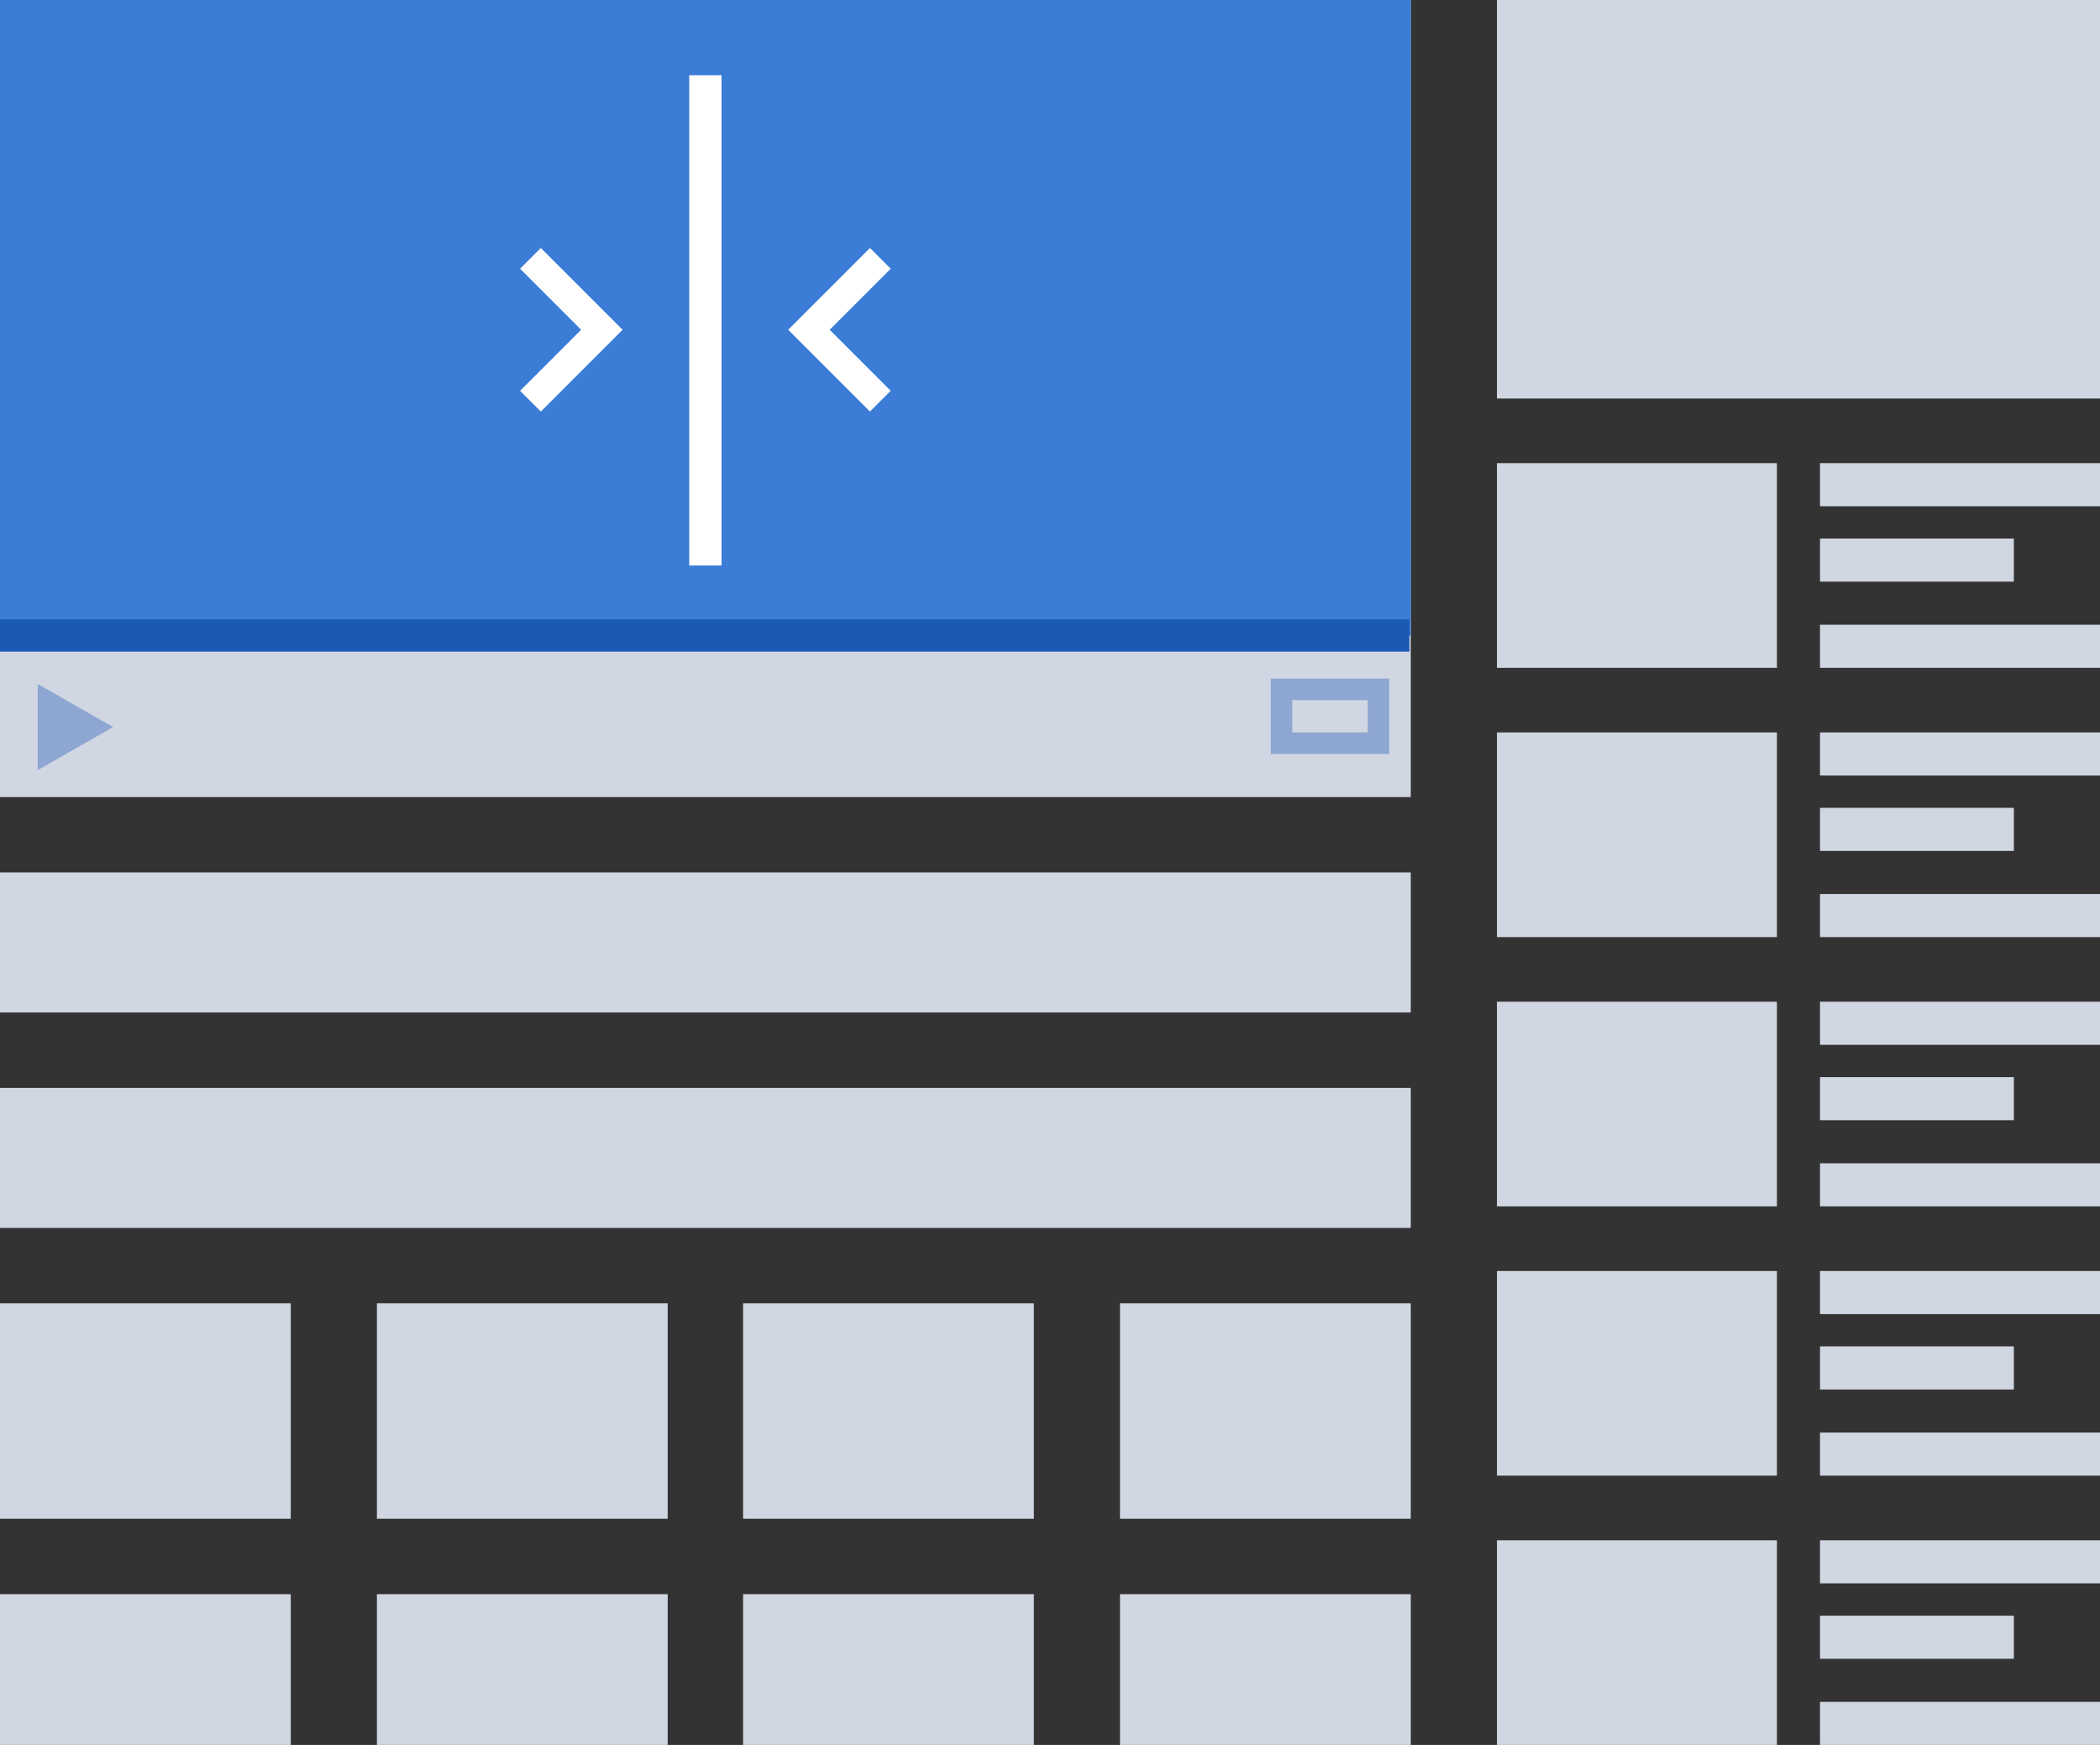
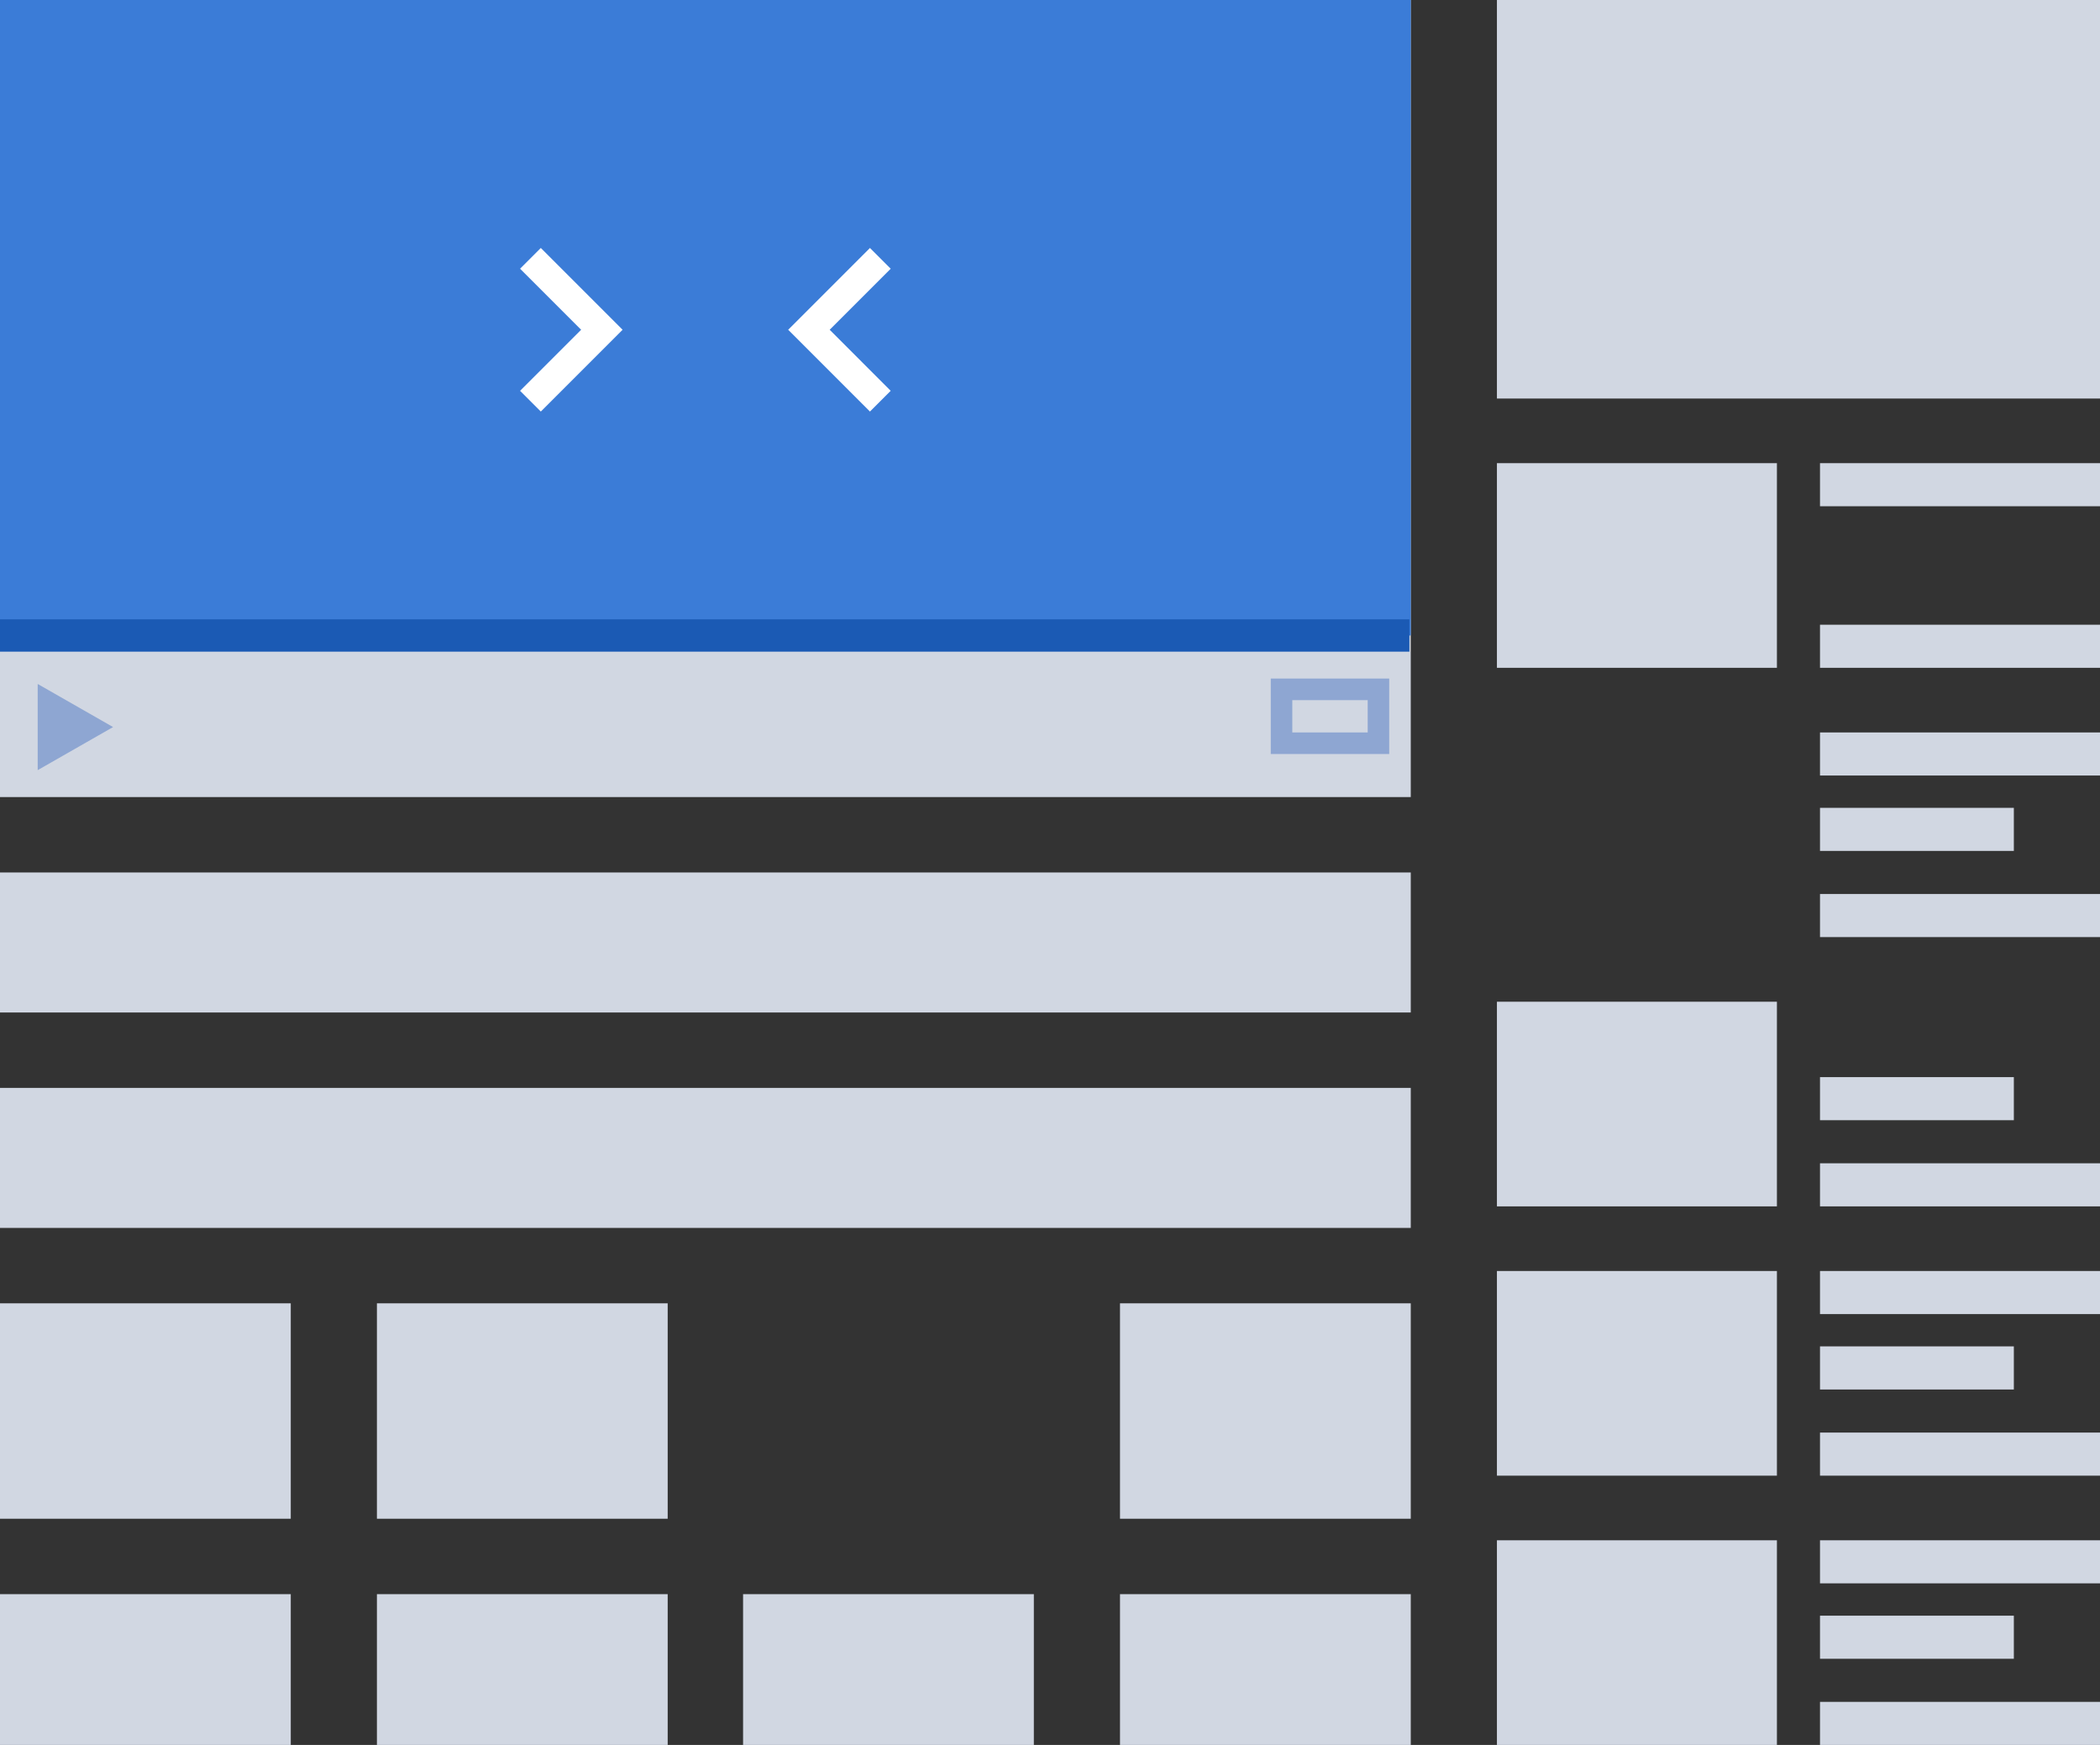
<svg xmlns="http://www.w3.org/2000/svg" width="195" height="162" viewBox="0 0 195 162">
  <rect x="0" y="0" width="195" height="162" fill="#333333" stroke="none" />
  <g data-name="Group 40673">
    <path data-name="Rectangle 2999" style="fill:#d1d7e2" d="M0 0h131v74H0z" />
    <path data-name="Rectangle 3000" transform="translate(0 81)" style="fill:#d1d7e2" d="M0 0h131v13H0z" />
    <path data-name="Rectangle 3001" transform="translate(0 101)" style="fill:#d1d7e2" d="M0 0h131v13H0z" />
    <path data-name="Rectangle 3003" transform="translate(139 43)" style="fill:#d1d7e2" d="M0 0h26v19H0z" />
    <g data-name="Group 40585">
      <path data-name="Rectangle 2933" transform="translate(169 43)" style="fill:#d1d7e2" d="M0 0h26v4H0z" />
-       <path data-name="Rectangle 2934" transform="translate(169 50)" style="fill:#d1d7e2" d="M0 0h18v4H0z" />
      <path data-name="Rectangle 2935" transform="translate(169 58)" style="fill:#d1d7e2" d="M0 0h26v4H0z" />
    </g>
    <g data-name="Group 40586">
      <path data-name="Rectangle 2933" transform="translate(169 68)" style="fill:#d1d7e2" d="M0 0h26v4H0z" />
      <path data-name="Rectangle 2934" transform="translate(169 75)" style="fill:#d1d7e2" d="M0 0h18v4H0z" />
      <path data-name="Rectangle 2935" transform="translate(169 83)" style="fill:#d1d7e2" d="M0 0h26v4H0z" />
    </g>
    <g data-name="Group 40587">
-       <path data-name="Rectangle 2933" transform="translate(169 93)" style="fill:#d1d7e2" d="M0 0h26v4H0z" />
      <path data-name="Rectangle 2934" transform="translate(169 100)" style="fill:#d1d7e2" d="M0 0h18v4H0z" />
      <path data-name="Rectangle 2935" transform="translate(169 108)" style="fill:#d1d7e2" d="M0 0h26v4H0z" />
    </g>
    <g data-name="Group 40588">
      <path data-name="Rectangle 2933" transform="translate(169 118)" style="fill:#d1d7e2" d="M0 0h26v4H0z" />
      <path data-name="Rectangle 2934" transform="translate(169 125)" style="fill:#d1d7e2" d="M0 0h18v4H0z" />
      <path data-name="Rectangle 2935" transform="translate(169 133)" style="fill:#d1d7e2" d="M0 0h26v4H0z" />
    </g>
    <g data-name="Group 40589">
      <path data-name="Rectangle 2933" transform="translate(169 143)" style="fill:#d1d7e2" d="M0 0h26v4H0z" />
      <path data-name="Rectangle 2934" transform="translate(169 150)" style="fill:#d1d7e2" d="M0 0h18v4H0z" />
      <path data-name="Rectangle 2935" transform="translate(169 158)" style="fill:#d1d7e2" d="M0 0h26v4H0z" />
    </g>
-     <path data-name="Rectangle 3004" transform="translate(139 68)" style="fill:#d1d7e2" d="M0 0h26v19H0z" />
    <path data-name="Rectangle 3005" transform="translate(139 93)" style="fill:#d1d7e2" d="M0 0h26v19H0z" />
    <path data-name="Rectangle 3006" transform="translate(139 118)" style="fill:#d1d7e2" d="M0 0h26v19H0z" />
    <g data-name="Group 40583">
      <path data-name="Rectangle 2937" transform="translate(0 121)" style="fill:#d1d7e2" d="M0 0h27v20H0z" />
      <path data-name="Rectangle 2942" transform="translate(0 148)" style="fill:#d1d7e2" d="M0 0h27v14H0z" />
      <path data-name="Rectangle 2938" transform="translate(35 121)" style="fill:#d1d7e2" d="M0 0h27v20H0z" />
      <path data-name="Rectangle 2943" transform="translate(35 148)" style="fill:#d1d7e2" d="M0 0h27v14H0z" />
-       <path data-name="Rectangle 2939" transform="translate(69 121)" style="fill:#d1d7e2" d="M0 0h27v20H0z" />
      <path data-name="Rectangle 2944" transform="translate(69 148)" style="fill:#d1d7e2" d="M0 0h27v14H0z" />
      <path data-name="Rectangle 2940" transform="translate(104 121)" style="fill:#d1d7e2" d="M0 0h27v20H0z" />
      <path data-name="Rectangle 2941" transform="translate(104 148)" style="fill:#d1d7e2" d="M0 0h27v14H0z" />
    </g>
    <path data-name="Rectangle 3008" transform="translate(139 143)" style="fill:#d1d7e2" d="M0 0h26v19H0z" />
    <path data-name="Rectangle 3007" transform="translate(139)" style="fill:#d1d7e2" d="M0 0h56v37H0z" />
    <g data-name="Group 40582">
      <path data-name="Rectangle 2918" style="fill:#3b7cd7" d="M0 0h131v59H0z" />
    </g>
    <path data-name="Path 50409" d="M-5978-5838h130.872" transform="translate(5978 5897)" style="stroke-width:3px;fill:#1b5ab4;stroke:#1b5ab4" />
    <path data-name="Polygon 7" d="m4 0 4 7H0z" transform="rotate(90 -26.5 37)" style="fill:#8ea6d2" />
    <g data-name="Rectangle 3002" style="stroke:#8ea6d2;stroke-width:2px;fill:none">
      <path style="stroke:none" d="M0 0h11v7H0z" transform="translate(118 63)" />
      <path style="fill:none" d="M1 1h9v5H1z" transform="translate(118 63)" />
    </g>
    <g data-name="Group 40590">
      <path data-name="Path 22323" d="m14.334 14.553-1.219 1.219L6.23 8.886 13.116 2l1.219 1.219-5.667 5.667z" transform="translate(67.666 21.729)" style="stroke:#fff;fill:#fff" />
    </g>
    <g data-name="Group 40591">
      <path data-name="Path 22323" d="m6.23 14.553 1.219 1.219 6.886-6.886L7.449 2 6.23 3.219l5.67 5.667z" transform="translate(42.77 21.729)" style="stroke:#fff;fill:#fff" />
    </g>
-     <path data-name="Path 50410" d="M-6482.564-5196v45.517" transform="translate(6548.064 5202.983)" style="stroke:#fff;fill:none;stroke-width:3px" />
  </g>
</svg>